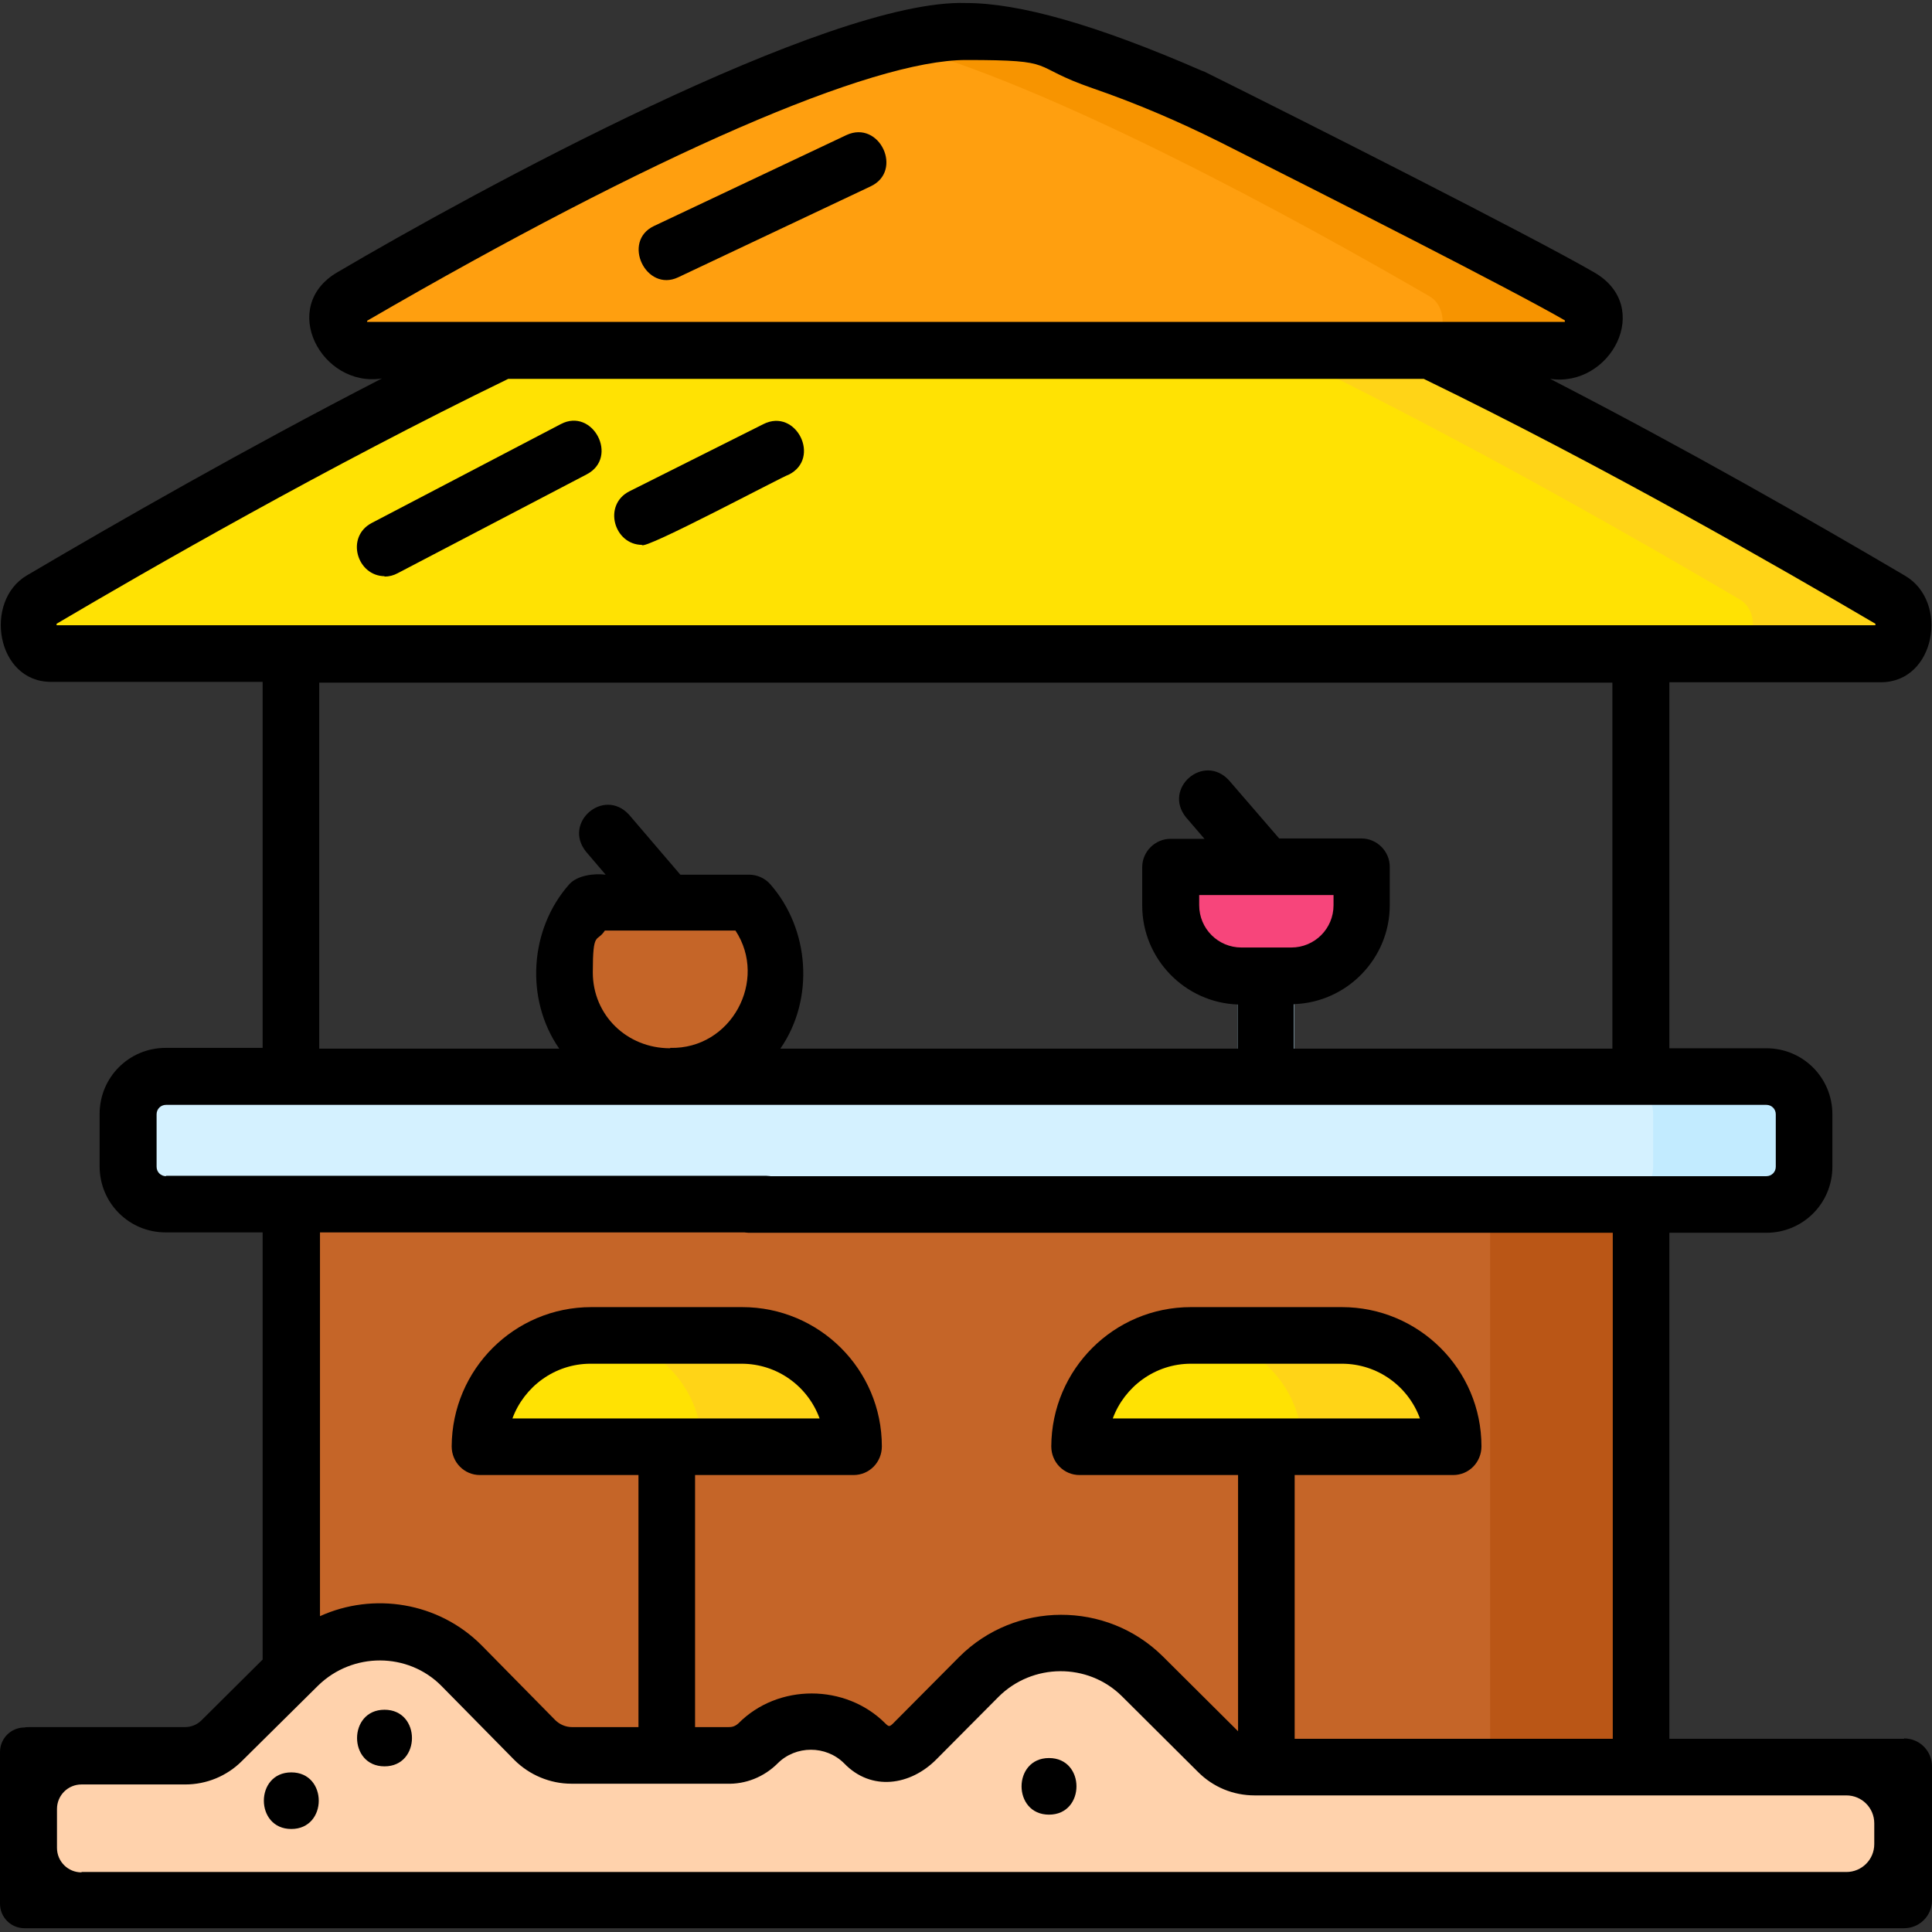
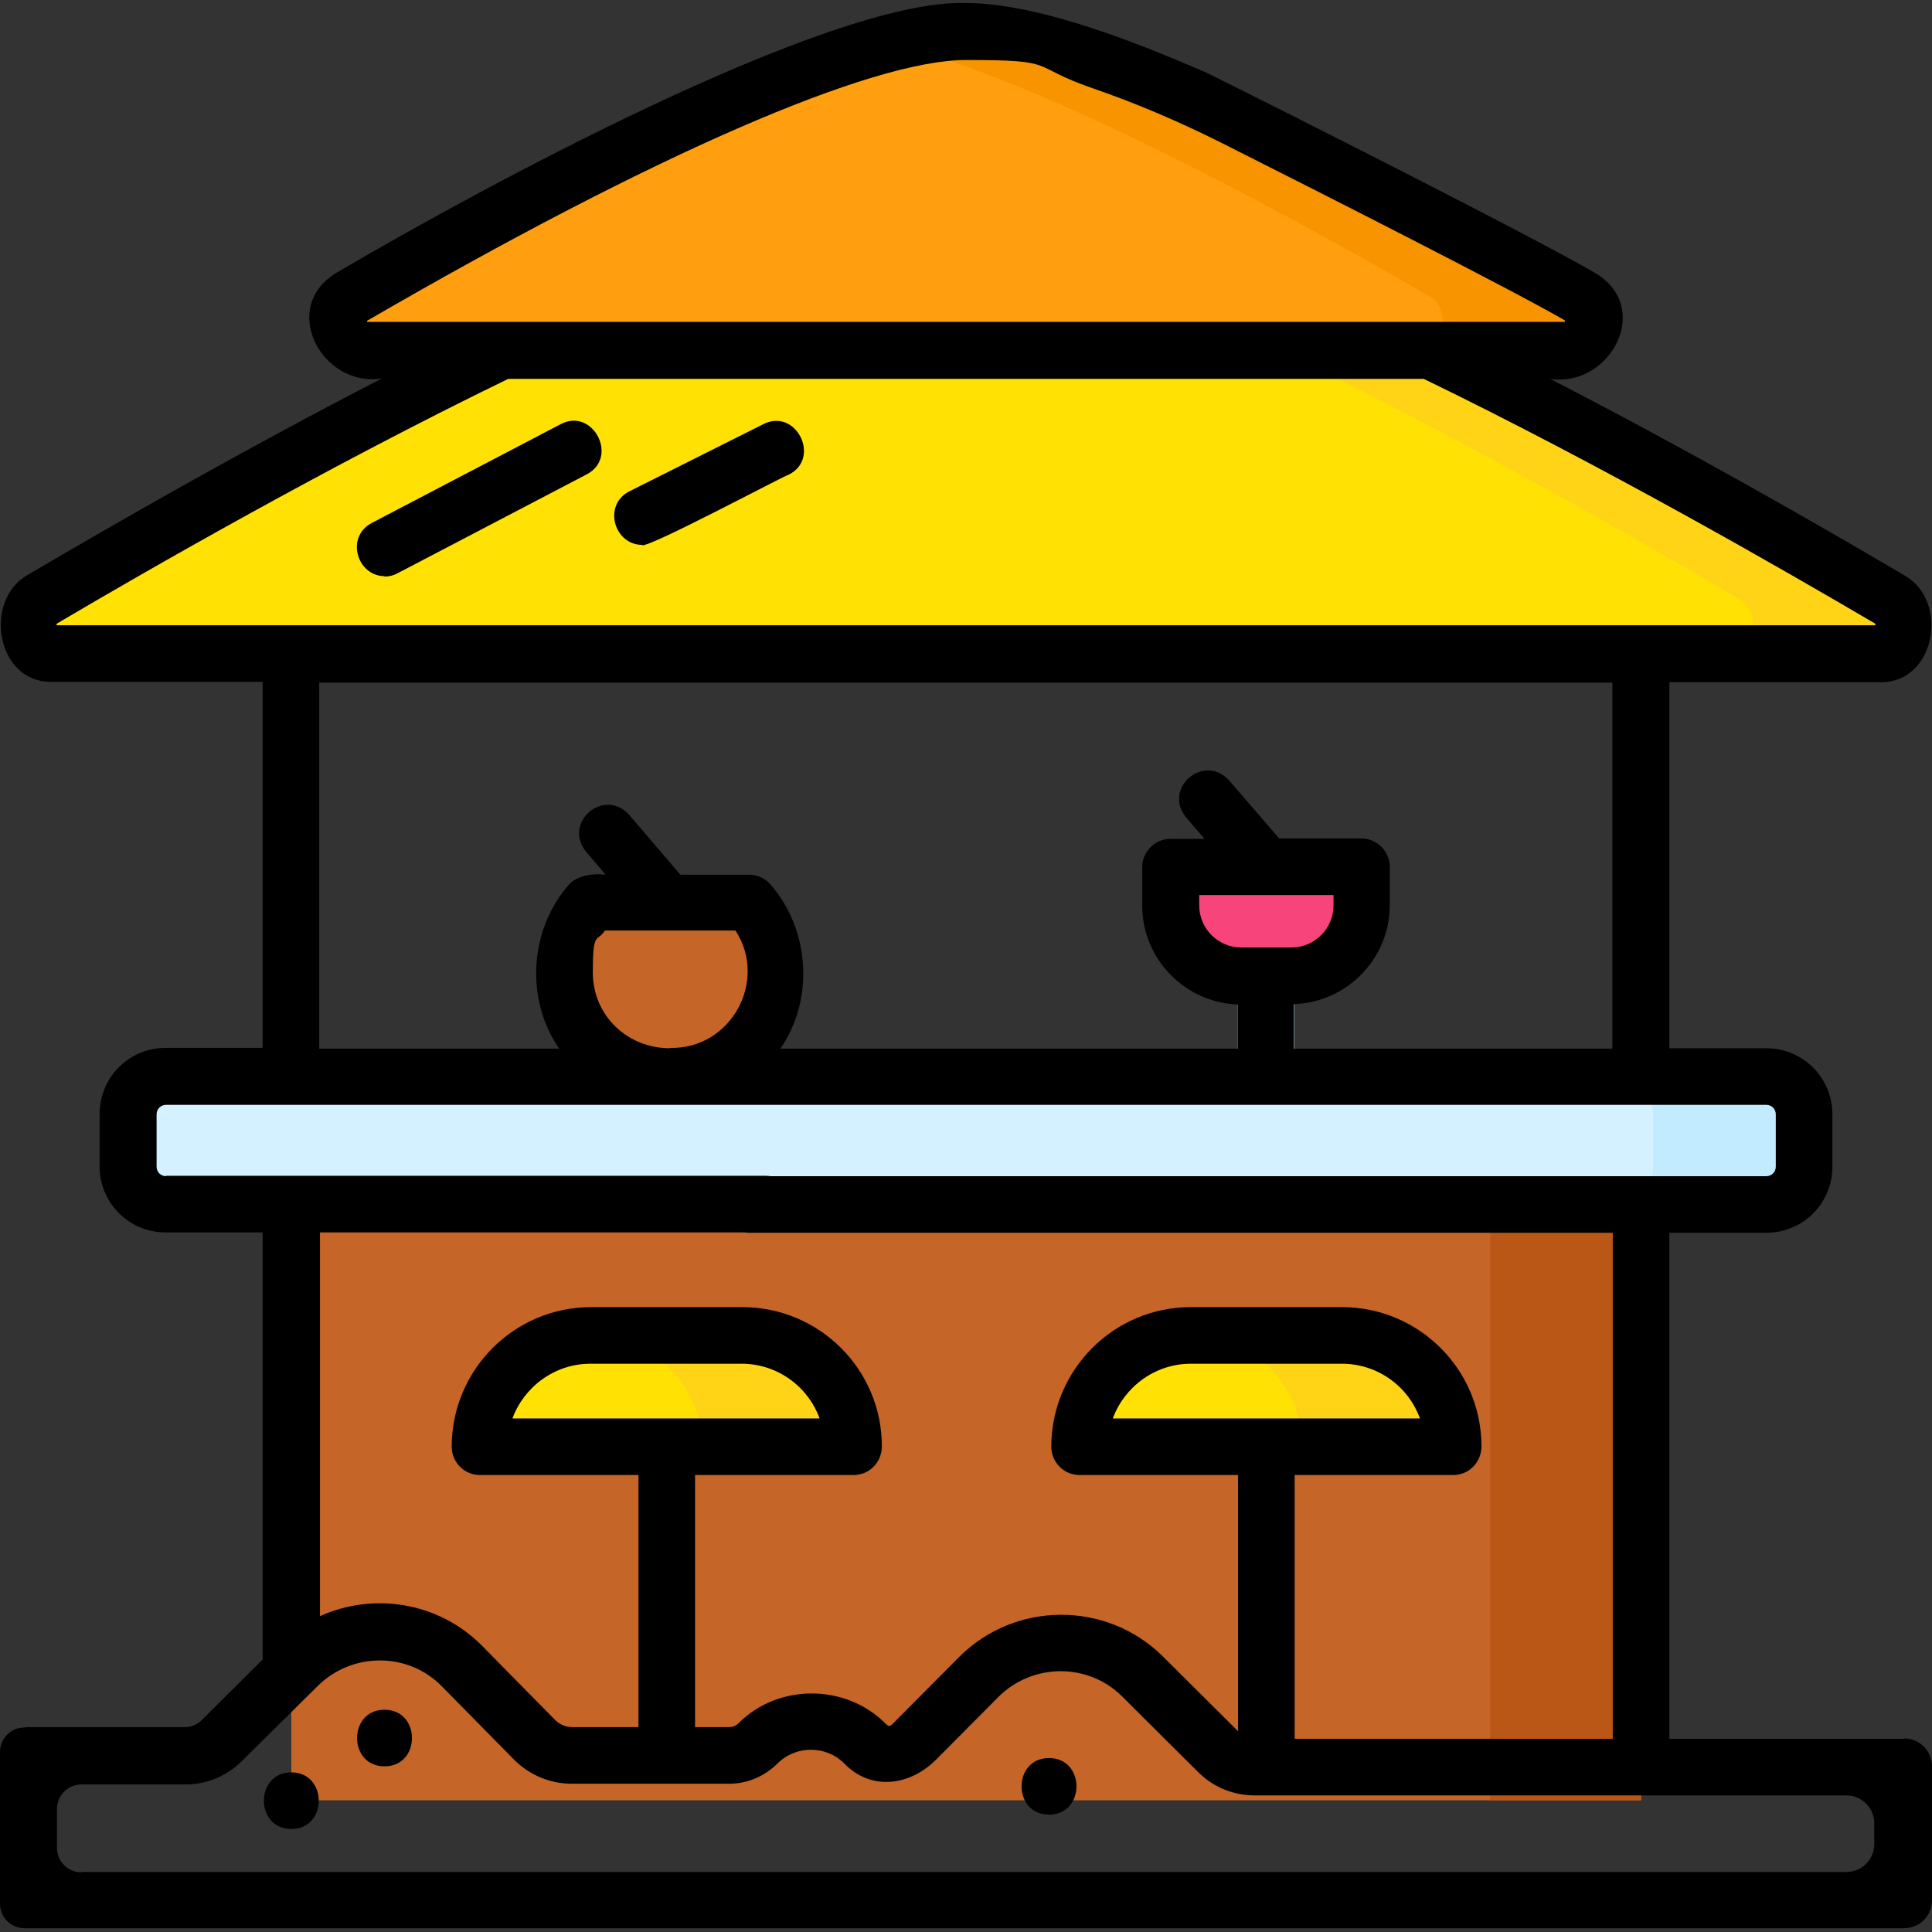
<svg xmlns="http://www.w3.org/2000/svg" id="Layer_1" data-name="Layer 1" version="1.1" viewBox="0 0 512 512">
  <rect x="0" y="0" width="512" height="512" fill="#333333" stroke="none" />
  <defs>
    <style>
      .cls-1 {
        fill: #ba5616;
      }

      .cls-1, .cls-2, .cls-3, .cls-4, .cls-5, .cls-6, .cls-7, .cls-8, .cls-9, .cls-10, .cls-11 {
        stroke-width: 0px;
      }

      .cls-2 {
        fill: #c2ebff;
      }

      .cls-3 {
        fill: #d4f1ff;
      }

      .cls-4 {
        fill: #f79400;
      }

      .cls-5 {
        fill: #ffd2ac;
      }

      .cls-6 {
        fill: #000;
      }

      .cls-7 {
        fill: #c56528;
      }

      .cls-8 {
        fill: #ffe203;
      }

      .cls-9 {
        fill: #ffd417;
      }

      .cls-10 {
        fill: #f7457b;
      }

      .cls-11 {
        fill: #ff9f0f;
      }
    </style>
  </defs>
  <g>
    <g>
      <g>
        <g>
          <g>
            <path class="cls-8" d="M256,51c56.4,0,190.6,75.7,245.1,108,5.8,3.4,3.8,14.2-2.6,14.2H13.6c-6.4,0-8.4-10.8-2.6-14.2,54.5-32.2,188.7-108,245.1-108h-.1Z" />
            <path class="cls-9" d="M501.1,159c-54.5-32.2-188.7-108-245.1-108s-12.6.8-20,2.3c63.5,13,176.2,76.8,225.1,105.6,5.8,3.4,3.8,14.2-2.6,14.2h40c6.4,0,8.4-10.8,2.6-14.2h0Z" />
            <path class="cls-11" d="M256,8.4c36.7,0,121.2,46.2,162.8,70.3,5.9,3.4,3.9,14.3-2.6,14.3H95.8c-6.5,0-8.4-10.9-2.6-14.3C134.8,54.5,219.3,8.4,256,8.4Z" />
            <path class="cls-4" d="M418.8,78.6c-41.6-24.1-126-70.3-162.8-70.3s-12.4,1.1-20,3c41.7,10.6,107.6,46.8,142.8,67.2,5.9,3.4,3.9,14.3-2.6,14.3h40c6.5,0,8.4-10.9,2.6-14.3h0Z" />
          </g>
          <path class="cls-7" d="M77.2,311h357.7v166.1H77.2v-166.1Z" />
          <path class="cls-1" d="M394.9,311h40v166.1h-40v-166.1Z" />
          <g>
            <path class="cls-8" d="M226,383.4h-99c0-16.3,13.2-29.5,29.5-29.5h40c16.3,0,29.5,13.2,29.5,29.5Z" />
            <path class="cls-9" d="M196.5,353.9h-40c16.3,0,29.5,13.2,29.5,29.5h40c0-16.3-13.2-29.5-29.5-29.5Z" />
            <path class="cls-8" d="M385.1,383.4h-99c0-16.3,13.2-29.5,29.5-29.5h40c16.3,0,29.5,13.2,29.5,29.5Z" />
            <path class="cls-9" d="M355.6,353.9h-40c16.3,0,29.5,13.2,29.5,29.5h40c0-16.3-13.2-29.5-29.5-29.5Z" />
          </g>
-           <path class="cls-5" d="M332.6,468.3c-3.6,0-7.1-1.4-9.7-4l-20.2-20.1c-12-11.9-31.4-11.8-43.3.2l-16.4,16.5c-4.5,4.5-9.6,5.5-13.8,1.1-7.8-7.8-20.5-7.8-28.3,0-2.2,2.2-5.2,3.3-8.1,3.2h-41.3c-3.7,0-7.2-1.5-9.8-4.1l-19.3-19.6c-11.9-12-31.3-12.1-43.3-.2l-20.2,20.1c-2.6,2.6-6.1,4-9.7,4H7.5v38.4h497.1v-35.4h-172Z" />
        </g>
        <g>
          <path class="cls-2" d="M335.5,251.1c-4.1,0-7.5,3.4-7.5,7.5v26.6c0,4.1,3.4,7.5,7.5,7.5s7.5-3.4,7.5-7.5v-26.6c0-4.1-3.4-7.5-7.5-7.5Z" />
          <path class="cls-10" d="M310.3,229.7v10.2c0,10.3,8.4,18.7,18.7,18.7h13.1c10.3,0,18.7-8.4,18.7-18.7v-10.2h-50.6,0Z" />
        </g>
      </g>
      <path class="cls-7" d="M156.6,239.1c-4.4,4.9-7,11.5-7,18.6,0,15.5,12.6,28,28,28s28-12.6,28-28-2.7-13.6-7-18.6h-42Z" />
    </g>
    <path class="cls-3" d="M468.1,319.2H44c-5.5,0-10-4.5-10-10v-13.9c0-5.5,4.5-10,10-10h424.1c5.5,0,10,4.5,10,10v13.9c0,5.5-4.5,10-10,10Z" />
    <path class="cls-2" d="M468.1,285.3h-40c5.5,0,10,4.5,10,10v13.9c0,5.5-4.5,10-10,10h40c5.5,0,10-4.5,10-10v-13.9c0-5.5-4.5-10-10-10Z" />
    <g>
      <path class="cls-6" d="M101.9,453.1c-9.7,0-9.7,15,0,15s9.7-15,0-15Z" />
      <path class="cls-6" d="M77.2,469.7c-9.7,0-9.7,15,0,15s9.7-15,0-15Z" />
      <path class="cls-6" d="M278,465.9c-9.7,0-9.7,15,0,15s9.7-15,0-15Z" />
      <path class="cls-6" d="M101.9,152.8c1.2,0,2.4-.3,3.5-.9l50.1-26.2c8.6-4.5,1.6-17.8-6.9-13.3l-50.1,26.2c-7,3.7-3.9,14.1,3.5,14.1h-.1Z" />
-       <path class="cls-6" d="M224.3,35.8l-51,24.1c-8.6,4.1-2.1,17.6,6.4,13.6l51-24.1c8.8-4.1,2.4-17.7-6.4-13.6Z" />
      <path class="cls-6" d="M170.1,144.4c.2,1.7,37.8-18.4,38.9-18.6,8.7-4.3,2-17.8-6.7-13.4l-35.5,17.8c-7.1,3.6-4.1,14.2,3.4,14.2h0Z" />
    </g>
  </g>
  <path class="cls-6" d="M504.6,460.8h-62.2v-134.1h25.7c9.7,0,17.5-7.8,17.5-17.5v-13.9c0-9.7-7.8-17.5-17.5-17.5h-25.7v-97h56.1c14.4,0,18.1-21.3,6.4-28.2-24.1-14.2-58-33.6-94.1-52.2,16,2.4,27.5-19.1,11.7-28.2-16.2-9.4-77.5-40.4-103.3-53.2-.3-.1-.5-.2-.8-.3C290.6,6.6,270.2.8,256,.8,219.4-.4,125,51.2,89.5,72.1c-15.8,9.1-4.3,30.7,11.7,28.2-36.1,18.6-70,38-94.1,52.2-11.5,6.8-8.1,28.2,6.4,28.2h56.1v97h-25.7c-9.7,0-17.5,7.8-17.5,17.5v13.9c0,9.7,7.8,17.5,17.5,17.5h25.7v113.2l-16.2,16.1c-1.2,1.2-2.8,1.8-4.4,1.8H7.8c-.4,0-.9,0-1.3.1-3.6,0-6.5,2.9-6.5,6.5v40.2c0,3.6,2.9,6.5,6.5,6.5h498.1c4.1,0,7.4-3.3,7.4-7.4v-35.5c0-4.1-3.3-7.4-7.4-7.4h0ZM97.3,85.4v-.4C173.1,41,230.9,15.9,256,15.9s16.2,1.5,33.6,7.5c11.6,4,22.8,8.8,33.8,14.3,28.8,14.5,77.3,39.1,91.3,47.2v.4H97.3ZM15,165.7v-.4c24.4-14.4,72.1-41.8,119.7-64.9h242.6c47.6,23.1,95.2,50.5,119.7,64.9v.4H15ZM343,266.1c14-.5,25.3-12.1,25.3-26.2v-10.2c0-4.1-3.4-7.5-7.5-7.5h-21.8l-13.3-15.4c-6.7-7.3-17.6,2.1-11.4,9.8l4.9,5.7h-9c-4.1,0-7.5,3.4-7.5,7.5v10.2c0,14.1,11.3,25.7,25.3,26.2v11.7h-121.2c9.1-13.1,7.8-31.7-2.7-43.6-1.4-1.6-3.5-2.5-5.6-2.5h-18.2l-13.6-15.9c-6.7-7.3-17.6,2.1-11.4,9.8l5.2,6.1c-3.1-.4-7.5.2-9.6,2.5-10.6,11.9-11.8,30.5-2.7,43.6h-63.6v-97h342.7v97h-84.4v-11.7h0ZM342.1,251.1h-13.1c-6.2,0-11.2-5-11.2-11.2v-2.7h35.6v2.7c0,6.2-5,11.2-11.2,11.2h0ZM177.6,277.8c-11.5,0-20.5-8.8-20.5-20.1s1.1-7.8,3.2-11.1h34.6c8.7,13.2-1.1,31.5-17.3,31.1h0ZM44,311.7c-1.4,0-2.5-1.1-2.5-2.5v-13.9c0-1.4,1.1-2.5,2.5-2.5h424.1c1.4,0,2.5,1.1,2.5,2.5v13.9c0,1.4-1.1,2.5-2.5,2.5H198.4c-9.9.3-9.9,14.7,0,15h229v134.1h-84.3v-69.9h42c4.2,0,7.5-3.4,7.5-7.6,0-20.4-16.6-36.9-37-36.9h-40c-20.4,0-36.9,16.5-37,36.9,0,4.2,3.3,7.6,7.5,7.6h42v67.9l-20-19.9c-14.9-14.7-39.1-14.6-53.9.2l-16.4,16.5c-2,2-2,2.3-3.2,1.1-10.5-10.5-28.4-10.6-38.9,0-1.1,1-2,1-2.8,1h-8.7v-66.8h42c4.2,0,7.5-3.4,7.5-7.6,0-20.4-16.6-36.9-37-36.9h-40c-20.4,0-36.9,16.5-37,36.9,0,4.2,3.3,7.6,7.5,7.6h42v66.8h-17.6c-1.7,0-3.3-.7-4.5-1.9l-19.4-19.7c-11.5-11.6-28.8-14.2-42.9-7.8v-101.7h118.3c10-.3,9.9-14.7,0-15H44ZM294.9,375.9c3.1-8.4,11.2-14.5,20.7-14.5h40c9.5,0,17.6,6,20.7,14.5h-81.4ZM135.8,375.9c3.1-8.4,11.2-14.5,20.7-14.5h40c9.5,0,17.6,6,20.7,14.5h-81.4,0ZM21.6,496.2c-3.6,0-6.5-2.9-6.5-6.5v-10.3c0-3.6,2.9-6.5,6.5-6.5h27.5c5.6,0,11-2.2,15-6.2l20.2-20c9.1-8.9,23.8-8.9,32.7.1l19.3,19.6c4,4,9.5,6.3,15.1,6.3h41.1c5.1.2,10-1.8,13.6-5.4,4.8-4.8,12.8-4.8,17.6,0,7.2,7.5,17.6,5.9,24.5-1.1l16.4-16.5c9-9,23.7-9.1,32.7-.2l20.2,20.1c4,4,9.3,6.2,15,6.2h156.8c4.1,0,7.4,3.3,7.4,7.4v5.5c0,4.1-3.3,7.4-7.4,7.4H21.6Z" />
</svg>